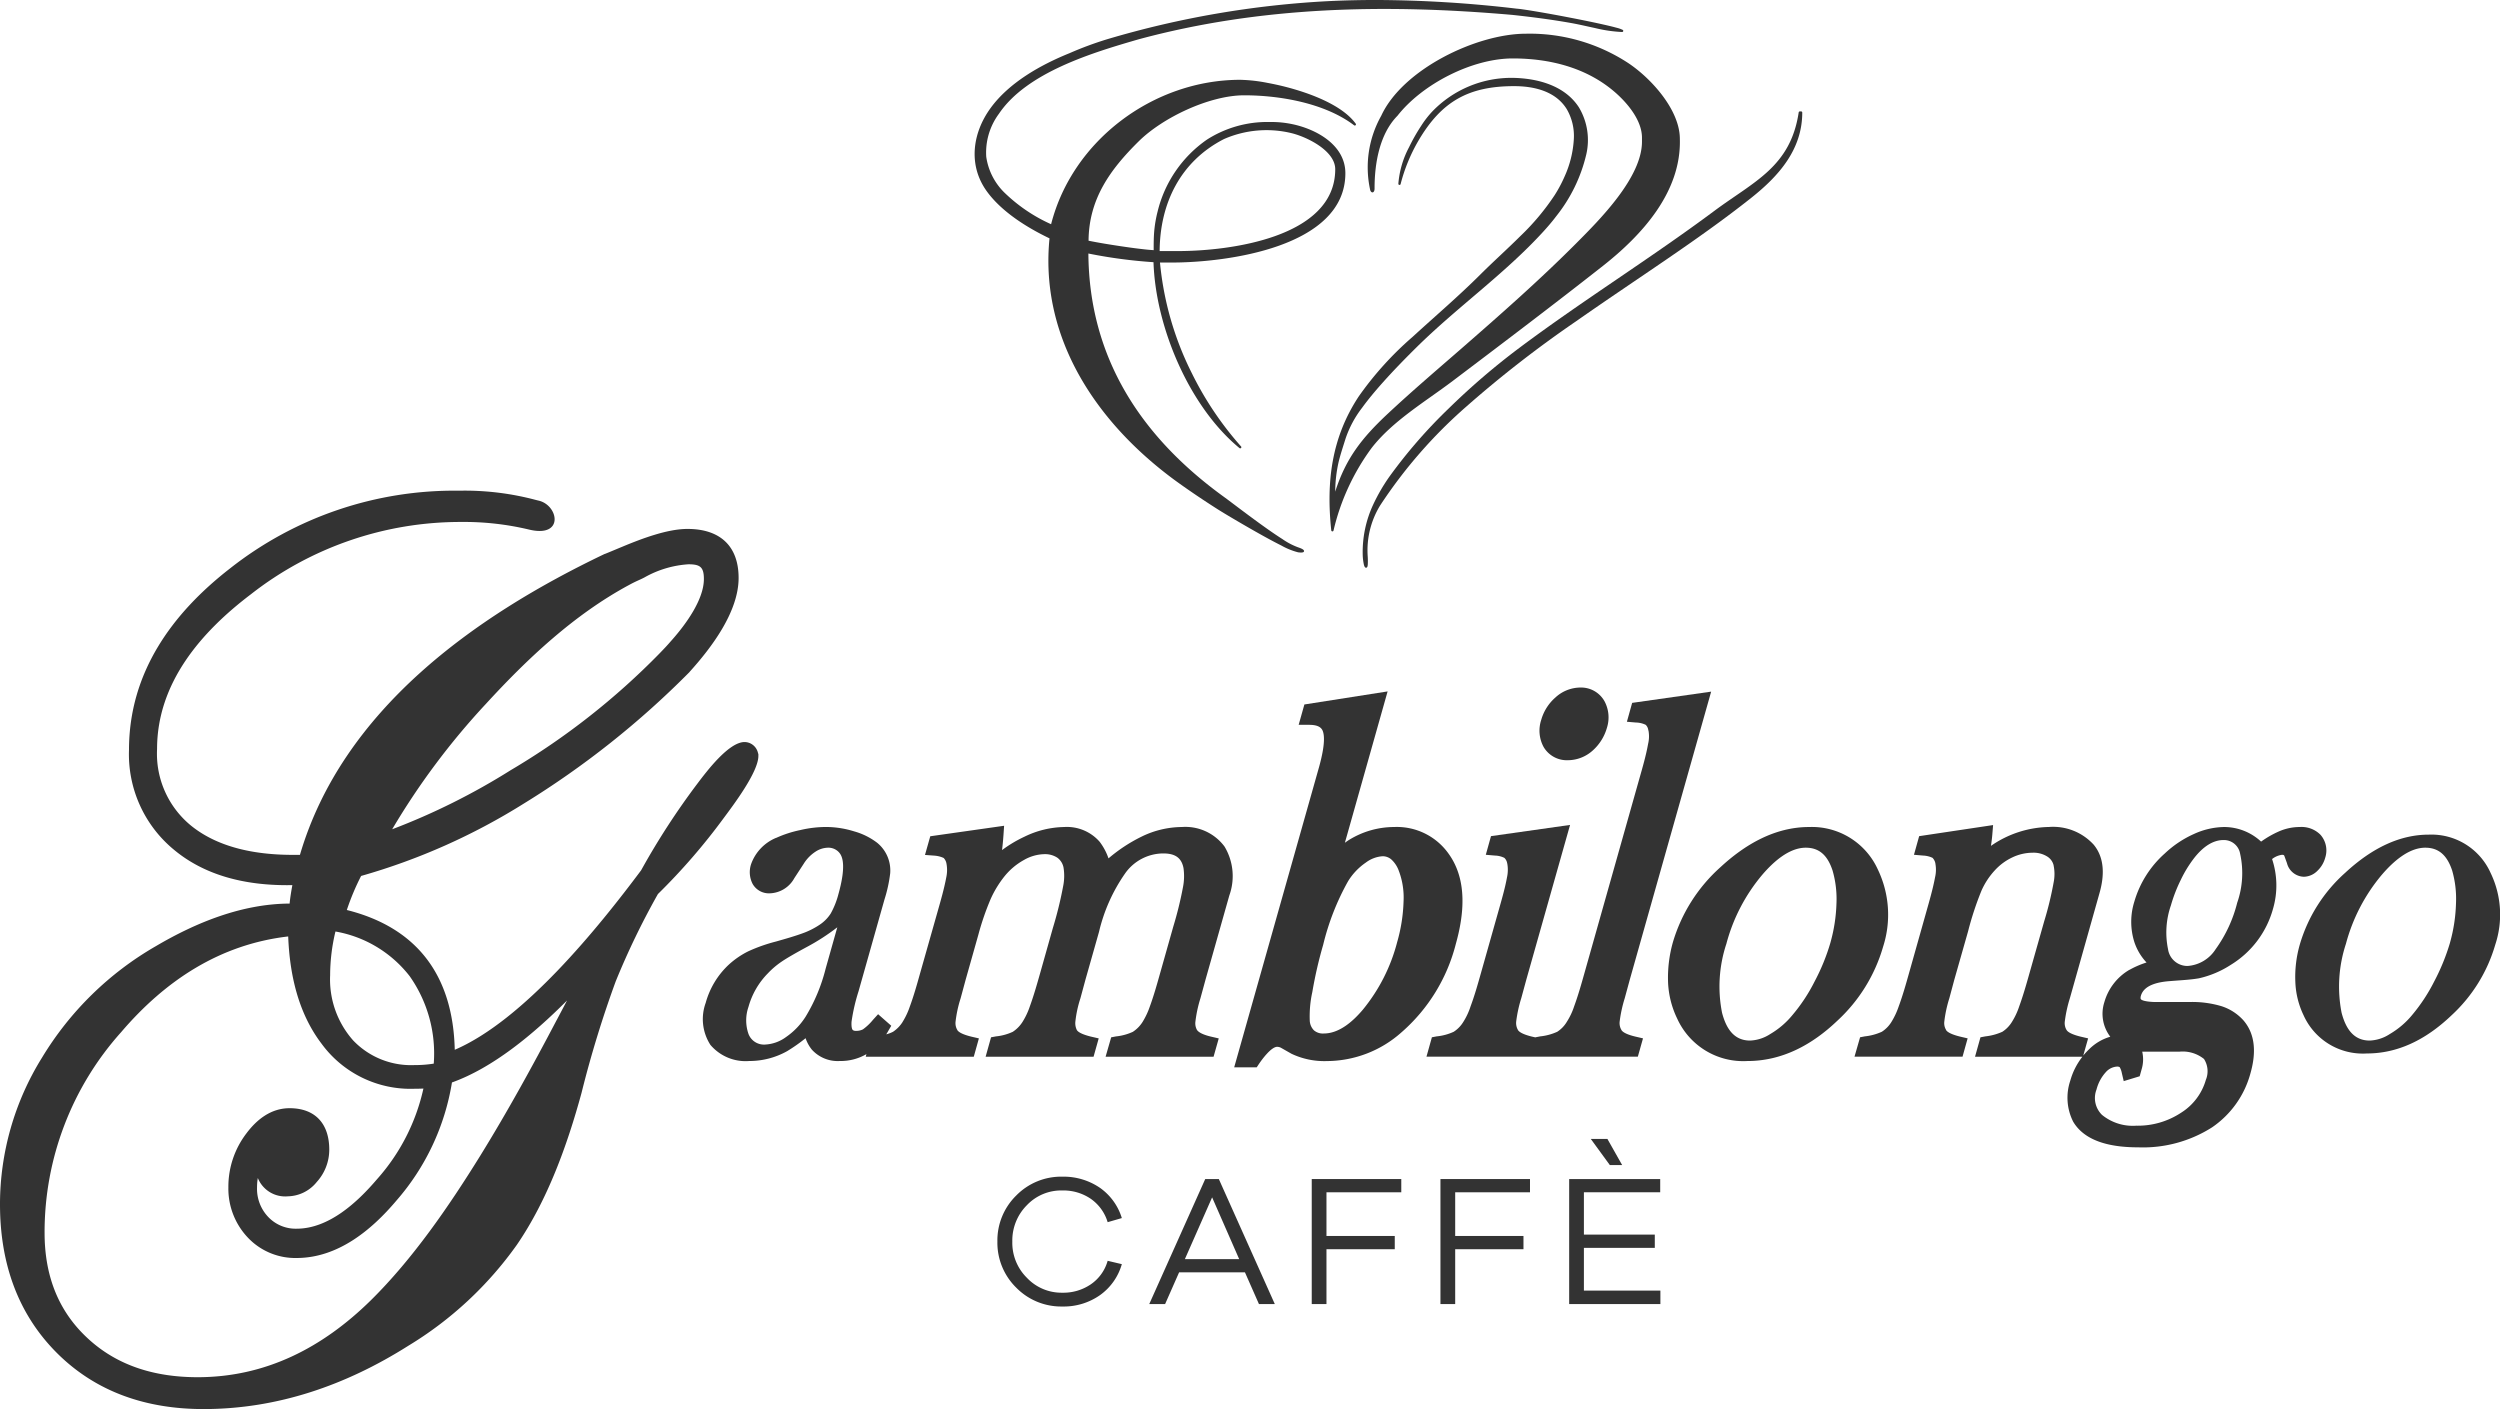
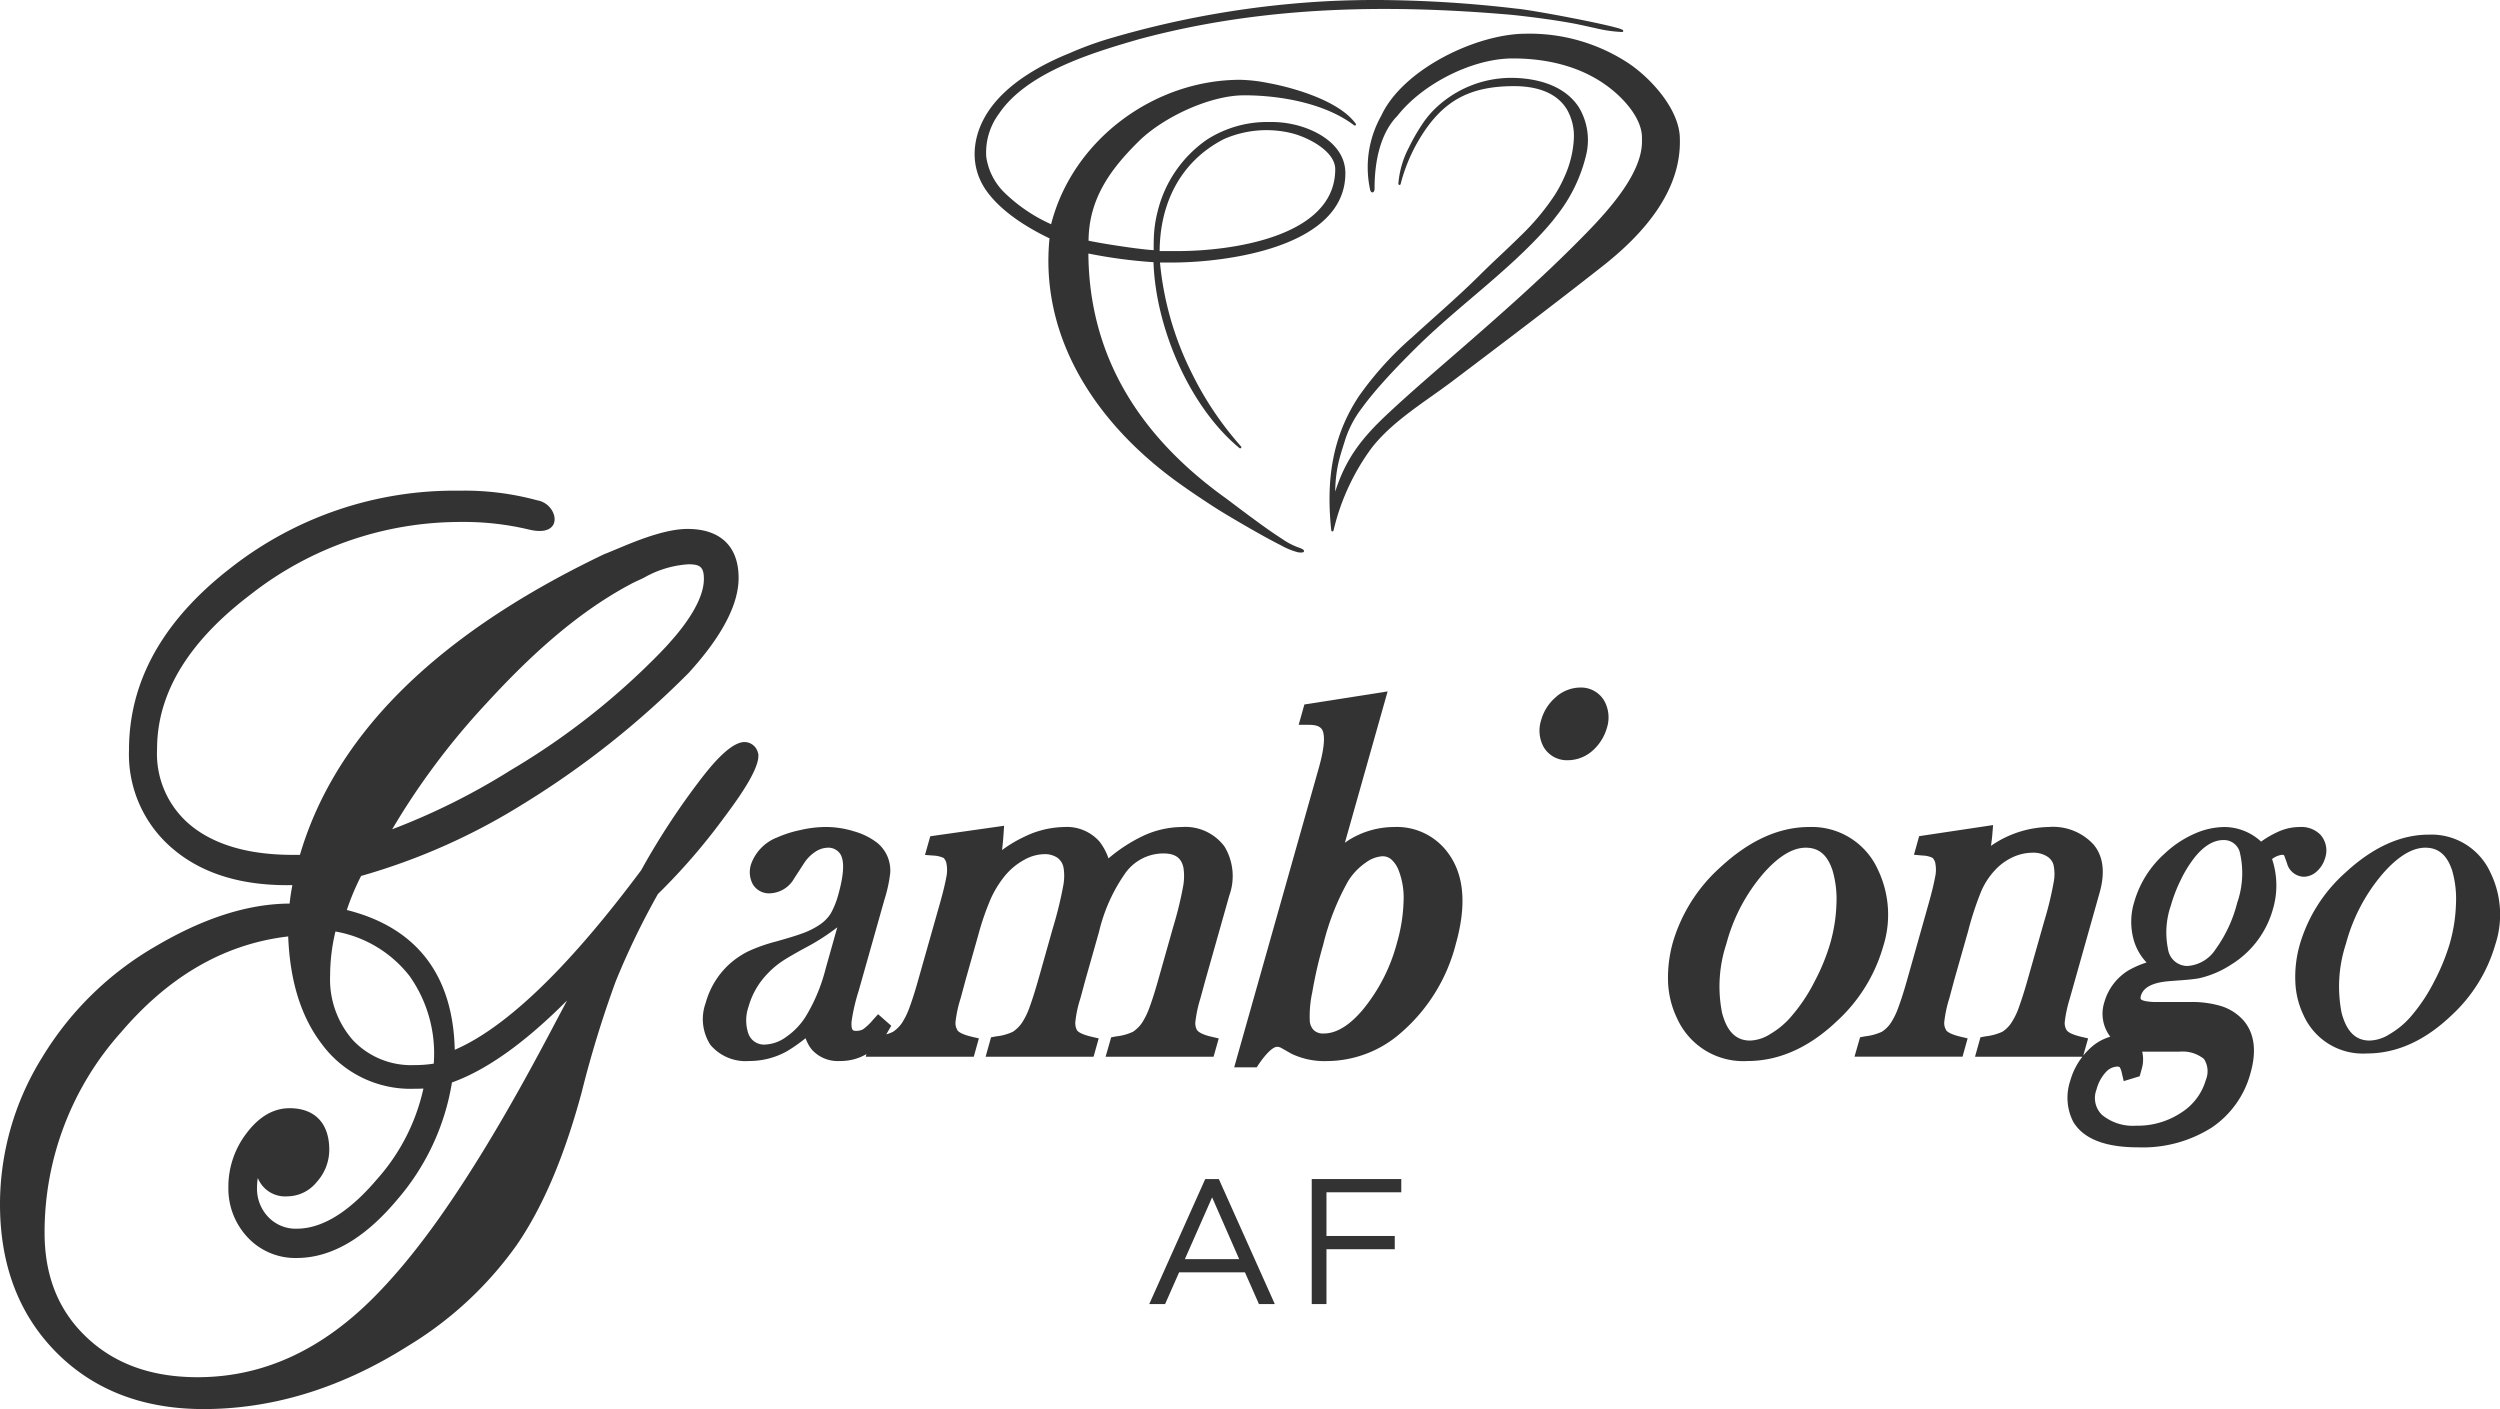
<svg xmlns="http://www.w3.org/2000/svg" width="319.348" height="180" viewBox="0 0 319.348 180">
  <g id="Raggruppa_44" data-name="Raggruppa 44" transform="translate(5389.365 -2572.19)">
    <g id="Raggruppa_43" data-name="Raggruppa 43">
      <g id="Raggruppa_40" data-name="Raggruppa 40">
-         <path id="Tracciato_44" data-name="Tracciato 44" d="M-5250.019,2736.244a5.407,5.407,0,0,0,2.145-3l1.811.428a7.309,7.309,0,0,1-2.788,3.956,8.044,8.044,0,0,1-4.814,1.454,8.035,8.035,0,0,1-5.886-2.407,8.037,8.037,0,0,1-2.407-5.886,8.034,8.034,0,0,1,2.407-5.886,8.035,8.035,0,0,1,5.886-2.407,8.246,8.246,0,0,1,4.814,1.43,7.343,7.343,0,0,1,2.788,3.86l-1.811.524a5.6,5.6,0,0,0-2.145-2.978,6.209,6.209,0,0,0-3.646-1.073,6.045,6.045,0,0,0-4.528,1.883,6.381,6.381,0,0,0-1.859,4.647,6.287,6.287,0,0,0,1.859,4.623,6.065,6.065,0,0,0,4.528,1.907A6.209,6.209,0,0,0-5250.019,2736.244Z" fill="#333" />
        <path id="Tracciato_45" data-name="Tracciato 45" d="M-5228.549,2738.77l-1.787-4.051h-8.412l-1.787,4.051h-2.026l7.149-15.966h1.74l7.149,15.966Zm-5.981-13.631-3.479,7.888h6.934Z" fill="#333" />
        <path id="Tracciato_46" data-name="Tracciato 46" d="M-5219.923,2730.072h8.723v1.692h-8.723v7.006h-1.882V2722.8h11.439v1.692h-9.557Z" fill="#333" />
-         <path id="Tracciato_47" data-name="Tracciato 47" d="M-5203.48,2730.072h8.722v1.692h-8.722v7.006h-1.883V2722.8h11.439v1.692h-9.556Z" fill="#333" />
-         <path id="Tracciato_48" data-name="Tracciato 48" d="M-5177.267,2738.77h-11.653V2722.8h11.629v1.692h-9.747v5.409h9.056v1.692h-9.056v5.458h9.771Zm-8.889-21.09h2.121l1.883,3.336h-1.573Z" fill="#333" />
      </g>
      <g id="Raggruppa_41" data-name="Raggruppa 41">
        <path id="Tracciato_49" data-name="Tracciato 49" d="M-5292.49,2668.751v-.216l-.044-.145a.448.448,0,0,0-.015-.053,1.78,1.78,0,0,0-1.7-1.36c-2.031,0-4.843,3.748-6.008,5.281a93.969,93.969,0,0,0-7.209,11.1c-5.493,7.354-14.991,19.132-23.809,22.931-.216-9.386-4.711-15.577-13.787-17.856a30.97,30.97,0,0,1,1.825-4.35,80.637,80.637,0,0,0,20.78-9.243,113.223,113.223,0,0,0,21.157-16.79l.022-.021.008-.022c2.785-3.078,6.254-7.662,6.254-11.989,0-4.188-2.489-6.263-6.525-6.263-2.617,0-5.939,1.277-8.365,2.288-.235.094-1.626.684-2.176.9l-.034.006-.072.031c-16.586,7.934-33.435,19.925-38.863,38.41h-.9c-4.472,0-9.326-.8-12.924-3.664a11.857,11.857,0,0,1-4.426-9.86c0-8.445,5.621-14.945,12-19.776a43.412,43.412,0,0,1,26.807-9.225,35.784,35.784,0,0,1,8.7.97c4.513,1.092,3.788-3.063,1.274-3.686-.118-.027-.241-.057-.369-.089a35.238,35.238,0,0,0-9.832-1.189,46.289,46.289,0,0,0-29.241,9.915c-7.458,5.785-12.925,13.354-12.925,23.2a15.78,15.78,0,0,0,5.611,12.638c4.091,3.475,9.321,4.637,14.579,4.637.221,0,.449-.008.678-.008-.142.781-.278,1.58-.351,2.359-6.055.026-11.925,2.4-17.084,5.438a40.724,40.724,0,0,0-14.538,14.231,35.546,35.546,0,0,0-5.374,18.712c0,7.211,2.068,13.79,7.222,18.976,5.122,5.145,11.648,7.215,18.777,7.215,9.462,0,18.2-3.051,26.157-8.084a46.635,46.635,0,0,0,13.87-12.9c3.914-5.711,6.446-12.754,8.261-19.411a139.431,139.431,0,0,1,4.366-14.244,97.8,97.8,0,0,1,5.391-11.152,79.572,79.572,0,0,0,8.393-9.69C-5295.663,2675-5292.49,2670.8-5292.49,2668.751Zm-34.829-6.622c5.327-5.816,11.3-11.429,18.283-15.2,1.022-.558,1.285-.607,2-.982a13.11,13.11,0,0,1,5.607-1.675c1.491,0,1.978.345,1.978,1.878,0,2.64-2.317,5.785-4,7.7-.862.983-.9,1.011-1.61,1.752a92.042,92.042,0,0,1-19.067,14.97,85.579,85.579,0,0,1-15.141,7.548A92.887,92.887,0,0,1-5327.319,2662.129Zm-19.2,29.05a15.342,15.342,0,0,1,9.489,5.712,17.14,17.14,0,0,1,3.072,11.165,15.477,15.477,0,0,1-2.49.188,10.221,10.221,0,0,1-7.8-3.146,11.729,11.729,0,0,1-2.945-8.341A24,24,0,0,1-5346.514,2691.179Zm28.258,11.323c-3.09,5.886-6.293,11.719-9.784,17.365-3.968,6.4-8.6,13.153-13.974,18.446-6.131,6.022-13.391,9.8-22.1,9.8-5.318,0-10.284-1.382-14.216-5.13-3.782-3.582-5.335-8.16-5.335-13.31a38.283,38.283,0,0,1,9.787-25.644c5.675-6.637,12.65-11.208,21.333-12.218.184,4.832,1.268,9.749,4.235,13.666a14.076,14.076,0,0,0,11.869,5.791c.389,0,.779-.01,1.168-.027a25.664,25.664,0,0,1-5.933,11.588c-2.51,2.949-6.154,6.314-10.262,6.314a4.829,4.829,0,0,1-3.629-1.5,5.211,5.211,0,0,1-1.429-3.776,7.148,7.148,0,0,1,.1-1.2,3.763,3.763,0,0,0,3.839,2.34,4.857,4.857,0,0,0,3.694-1.837,6.137,6.137,0,0,0,1.593-4.128c0-3.274-1.76-5.291-5.072-5.291-2.35,0-4.163,1.413-5.52,3.229a11.211,11.211,0,0,0-2.295,6.888,9.088,9.088,0,0,0,2.5,6.425,8.33,8.33,0,0,0,6.21,2.592c5.237,0,9.544-3.523,12.764-7.344a30.3,30.3,0,0,0,7.085-15.079c5.179-1.85,10.347-6.1,14.7-10.471Q-5317.594,2701.251-5318.256,2702.5Z" fill="#333" />
        <path id="Tracciato_50" data-name="Tracciato 50" d="M-5189.083,2669.3a4.778,4.778,0,0,0,3.174-1.243,6.126,6.126,0,0,0,1.808-2.887,4.372,4.372,0,0,0-.315-3.42,3.429,3.429,0,0,0-3.1-1.734,4.744,4.744,0,0,0-3.152,1.262,5.955,5.955,0,0,0-1.822,2.868,4.376,4.376,0,0,0,.3,3.453A3.437,3.437,0,0,0-5189.083,2669.3Z" fill="#333" />
-         <path id="Tracciato_51" data-name="Tracciato 51" d="M-5182.242,2703.768l-.008-.032-.013-.009a1.727,1.727,0,0,1-.206-1.062,17.1,17.1,0,0,1,.644-2.955l.656-2.41,10.386-36.761-10.092,1.435-.67,2.412,1.172.1a3,3,0,0,1,1.212.284l.02.012a1.109,1.109,0,0,1,.327.683v.02l.022.013a4.093,4.093,0,0,1-.047,1.721c-.263,1.483-.72,3.047-1.126,4.474l-7.022,24.863c-.394,1.4-.8,2.83-1.3,4.188a8.6,8.6,0,0,1-.931,1.97,3.868,3.868,0,0,1-1.225,1.274,6.956,6.956,0,0,1-2.168.587l-.613.118-.006.014-.466-.106c-.458-.113-1.5-.4-1.766-.838v-.032l-.023-.009a1.816,1.816,0,0,1-.2-1.062,16.923,16.923,0,0,1,.644-2.955l.656-2.41,5.579-19.73-10.1,1.432-.664,2.383,1.182.1a2.918,2.918,0,0,1,1.185.291,1.2,1.2,0,0,1,.367.72l.014.016v.02a4.449,4.449,0,0,1-.035,1.707c-.268,1.489-.734,3.048-1.138,4.485l-2.214,7.836c-.394,1.4-.8,2.83-1.307,4.188a8.652,8.652,0,0,1-.917,1.97,3.959,3.959,0,0,1-1.232,1.274,6.744,6.744,0,0,1-2.172.587l-.619.118-.693,2.479h27l.66-2.341-.987-.23C-5180.93,2704.493-5181.984,2704.208-5182.242,2703.768Z" fill="#333" />
        <path id="Tracciato_52" data-name="Tracciato 52" d="M-5093.326,2683.412a3.582,3.582,0,0,0,.98-1.651,3.017,3.017,0,0,0-.609-2.943,3.4,3.4,0,0,0-2.63-.986,6.663,6.663,0,0,0-2.706.576,12.727,12.727,0,0,0-2.243,1.289,6.951,6.951,0,0,0-4.713-1.865,9.594,9.594,0,0,0-3.906.909,13.358,13.358,0,0,0-3.69,2.477,13.134,13.134,0,0,0-3.885,6.151,8.586,8.586,0,0,0,0,5.148,7.055,7.055,0,0,0,1.559,2.622,11.341,11.341,0,0,0-2.164.931l-.018,0a6.992,6.992,0,0,0-3.2,4.115,4.834,4.834,0,0,0,.753,4.436,6.289,6.289,0,0,0-2.679,1.574,10.338,10.338,0,0,0-.771.824l.617-2.188-.991-.23c-.449-.113-1.5-.4-1.759-.838l-.014-.032-.012-.009a1.7,1.7,0,0,1-.2-1.063,16.938,16.938,0,0,1,.644-2.95l3.784-13.429c.6-2.087.723-4.416-.738-6.19a7.02,7.02,0,0,0-5.705-2.263,13.389,13.389,0,0,0-7.42,2.414c.071-.467.132-.948.173-1.428l.1-1.229-9.444,1.416-.664,2.38,1.184.1a3.086,3.086,0,0,1,1.188.291,1.4,1.4,0,0,1,.367.72v.016l0,.02a4.212,4.212,0,0,1-.04,1.707c-.275,1.489-.731,3.048-1.136,4.485l-2.209,7.836c-.392,1.4-.8,2.83-1.3,4.188a9.688,9.688,0,0,1-.92,1.97,3.952,3.952,0,0,1-1.237,1.273,7.008,7.008,0,0,1-2.173.588l-.607.118-.713,2.479h13.8l.652-2.341-.985-.23c-.455-.113-1.509-.4-1.774-.838v-.032l-.01-.009a1.656,1.656,0,0,1-.207-1.063,15.872,15.872,0,0,1,.639-2.954l.63-2.348,1.766-6.206a39.892,39.892,0,0,1,1.7-5.168,9.414,9.414,0,0,1,1.7-2.6,7.177,7.177,0,0,1,2.267-1.676,6.114,6.114,0,0,1,2.57-.591,3.287,3.287,0,0,1,1.835.464,1.833,1.833,0,0,1,.853,1.144v.027a5.384,5.384,0,0,1,0,2.166,42.794,42.794,0,0,1-1.206,4.965l-1.9,6.705c-.388,1.384-.8,2.808-1.289,4.159a9.126,9.126,0,0,1-.921,1.97,3.976,3.976,0,0,1-1.232,1.273,7.157,7.157,0,0,1-2.173.588l-.624.118-.694,2.479h13.718a8.751,8.751,0,0,0-1.553,3.068,6.79,6.79,0,0,0,.373,5.234c1.642,2.775,5.394,3.275,8.3,3.275a16.44,16.44,0,0,0,9.435-2.55,12.186,12.186,0,0,0,4.918-6.94c.656-2.313.736-4.82-.9-6.724a6.413,6.413,0,0,0-2.8-1.814,13.064,13.064,0,0,0-4.089-.536h-4.4c-.3,0-1.676-.06-1.845-.4a.858.858,0,0,1,.03-.393c.42-1.494,2.5-1.794,3.79-1.883,1.118-.095,2.461-.153,3.561-.342l.03-.005h.012a12.563,12.563,0,0,0,4.11-1.737,12.164,12.164,0,0,0,5.365-7.115,10.639,10.639,0,0,0-.111-6.387,2.63,2.63,0,0,1,1.247-.54c.144,0,.254,0,.316.122l.336.931a2.3,2.3,0,0,0,2.154,1.749A2.511,2.511,0,0,0-5093.326,2683.412Zm-22.477,25.394a4.349,4.349,0,0,0,.082-2.279h4.78a4.335,4.335,0,0,1,3.112.936,2.9,2.9,0,0,1,.237,2.673,7.338,7.338,0,0,1-3.145,4.182,10.046,10.046,0,0,1-5.745,1.667,6.207,6.207,0,0,1-4.376-1.382,3.007,3.007,0,0,1-.7-3.239,5.216,5.216,0,0,1,1.194-2.224,2.079,2.079,0,0,1,1.423-.706.6.6,0,0,1,.346.077,2.364,2.364,0,0,1,.271.753l.241,1.027,2.04-.621Zm12.215-21.295a17.272,17.272,0,0,1-2.751,5.924,4.634,4.634,0,0,1-3.59,2.147,2.5,2.5,0,0,1-2.494-2.147,10.57,10.57,0,0,1,.366-5.586,19.255,19.255,0,0,1,1.27-3.277,15.367,15.367,0,0,1,1.716-2.795c1.206-1.531,2.469-2.281,3.741-2.281a2.1,2.1,0,0,1,2.117,1.75A11.468,11.468,0,0,1-5103.588,2687.511Z" fill="#333" />
        <path id="Tracciato_53" data-name="Tracciato 53" d="M-5238.4,2677.832a11.879,11.879,0,0,0-5.166,1.241,20.069,20.069,0,0,0-4.2,2.766,7.485,7.485,0,0,0-1.133-2.125,5.553,5.553,0,0,0-4.514-1.882,11.973,11.973,0,0,0-5.094,1.241,16.331,16.331,0,0,0-2.858,1.708c.079-.635.136-1.28.182-1.908l.082-1.2-9.432,1.341-.675,2.387,1.185.086a3.4,3.4,0,0,1,1.2.3,1.341,1.341,0,0,1,.358.717l.006.014v.016a4.387,4.387,0,0,1-.029,1.724c-.272,1.471-.734,3.057-1.14,4.487l-2.216,7.812c-.39,1.4-.794,2.83-1.294,4.188a9.4,9.4,0,0,1-.921,1.97l-.008.021a4.218,4.218,0,0,1-1.223,1.253,4.139,4.139,0,0,1-.87.327c.089-.134.173-.272.244-.407l.4-.688-1.681-1.478-.651.716a6.751,6.751,0,0,1-1.283,1.218,1.812,1.812,0,0,1-.882.193.653.653,0,0,1-.4-.091c-.217-.184-.193-.864-.172-1.112a23.831,23.831,0,0,1,.892-3.858l3.306-11.705a18.208,18.208,0,0,0,.738-3.384v-.019a4.557,4.557,0,0,0-1.663-3.851,8.735,8.735,0,0,0-2.958-1.466,12.189,12.189,0,0,0-3.576-.556,14.578,14.578,0,0,0-3.315.4,14.32,14.32,0,0,0-3.04.987l-.021,0a5.71,5.71,0,0,0-3.192,3.339,3.259,3.259,0,0,0,.191,2.55,2.394,2.394,0,0,0,2.167,1.2,3.71,3.71,0,0,0,3.159-1.941l1.194-1.832a4.961,4.961,0,0,1,1.5-1.543,3.013,3.013,0,0,1,1.621-.515,1.821,1.821,0,0,1,1.052.306,1.713,1.713,0,0,1,.656.808c.51,1.267-.041,3.562-.388,4.809a10.547,10.547,0,0,1-.984,2.481,4.88,4.88,0,0,1-1.381,1.414,9.945,9.945,0,0,1-1.968,1.027c-1.175.446-2.447.8-3.656,1.145a20.771,20.771,0,0,0-3.518,1.241,10.757,10.757,0,0,0-2.515,1.724,10.445,10.445,0,0,0-2.934,4.863,6.065,6.065,0,0,0,.6,5.371,5.894,5.894,0,0,0,4.967,2.06,9.878,9.878,0,0,0,4.822-1.251,21.48,21.48,0,0,0,2.369-1.663,4.741,4.741,0,0,0,.8,1.461,4.456,4.456,0,0,0,3.578,1.453,6.561,6.561,0,0,0,3.394-.879l-.088.332h13.8l.654-2.341-.988-.23c-.459-.113-1.508-.4-1.77-.838l0-.032-.018-.009a1.72,1.72,0,0,1-.2-1.062,15.422,15.422,0,0,1,.644-2.955l.634-2.348,1.634-5.786a34.346,34.346,0,0,1,1.578-4.571,13.452,13.452,0,0,1,1.774-2.894,8.413,8.413,0,0,1,2.474-2.069,5.457,5.457,0,0,1,2.625-.741,2.861,2.861,0,0,1,1.642.459,2.043,2.043,0,0,1,.777,1.223,6.614,6.614,0,0,1-.046,2.423,49.011,49.011,0,0,1-1.311,5.331l-1.65,5.853c-.392,1.384-.8,2.808-1.292,4.159a9.306,9.306,0,0,1-.927,1.97,4.2,4.2,0,0,1-1.248,1.274,6.67,6.67,0,0,1-2.154.587l-.626.118-.692,2.479h13.788l.657-2.341-1-.23c-.453-.113-1.525-.4-1.792-.838a1.993,1.993,0,0,1-.187-1.1,14.679,14.679,0,0,1,.642-2.955l.652-2.41,1.726-6.084a21.69,21.69,0,0,1,3.337-7.464,5.993,5.993,0,0,1,4.855-2.546c1.4,0,2.332.452,2.6,1.881a7.291,7.291,0,0,1-.068,2.427,47.292,47.292,0,0,1-1.237,5.033l-1.708,6.043c-.389,1.384-.79,2.808-1.286,4.159a9.769,9.769,0,0,1-.923,1.97,4.154,4.154,0,0,1-1.248,1.274,6.764,6.764,0,0,1-2.161.587l-.61.118-.713,2.479h13.792l.662-2.341-.99-.23c-.49-.113-1.514-.4-1.8-.87a1.759,1.759,0,0,1-.187-1.071,16.39,16.39,0,0,1,.638-2.955l.658-2.41,3.032-10.722a7.321,7.321,0,0,0-.614-6.254A6.231,6.231,0,0,0-5238.4,2677.832Zm-45.5,18.1a22.211,22.211,0,0,1-2.563,6.139,9,9,0,0,1-2.485,2.582,4.9,4.9,0,0,1-2.723.97,2.111,2.111,0,0,1-2.084-1.363,5.262,5.262,0,0,1,0-3.453,9.861,9.861,0,0,1,2.467-4.273,10.637,10.637,0,0,1,1.791-1.522c.611-.414,1.68-1.038,3.223-1.87a27.658,27.658,0,0,0,3.865-2.5Z" fill="#333" />
        <path id="Tracciato_54" data-name="Tracciato 54" d="M-5071.224,2683.683a8.275,8.275,0,0,0-7.891-4.877q-5.421,0-10.679,4.877a19.669,19.669,0,0,0-5.791,9.145,14.956,14.956,0,0,0-.574,4.814,10.707,10.707,0,0,0,1.052,4.239,8.3,8.3,0,0,0,8.089,4.878q5.709,0,10.815-4.878a19.723,19.723,0,0,0,5.582-9.023A12.23,12.23,0,0,0-5071.224,2683.683Zm-5.173,8.911a26.882,26.882,0,0,1-2.035,4.988,22.184,22.184,0,0,1-2.8,4.254,10.671,10.671,0,0,1-2.858,2.438,5.027,5.027,0,0,1-2.571.837c-2.148,0-3.088-1.659-3.588-3.541a17.454,17.454,0,0,1,.551-8.819,22.783,22.783,0,0,1,4.612-8.848c1.334-1.55,3.349-3.429,5.525-3.429,1.9,0,2.857,1.2,3.431,2.908a13.066,13.066,0,0,1,.491,4.216A20.5,20.5,0,0,1-5076.4,2692.594Z" fill="#333" />
        <path id="Tracciato_55" data-name="Tracciato 55" d="M-5149.5,2683.239a9.252,9.252,0,0,0-8.758-5.407c-4.4,0-8.2,2.228-11.351,5.143a20.749,20.749,0,0,0-6.065,9.588,16.655,16.655,0,0,0-.613,5.131,11.721,11.721,0,0,0,1.166,4.611,9.263,9.263,0,0,0,8.964,5.42c4.48,0,8.3-2.1,11.483-5.139a20.6,20.6,0,0,0,5.852-9.454A13.347,13.347,0,0,0-5149.5,2683.239Zm-6.044,9.355a26.225,26.225,0,0,1-2.034,4.988,21.619,21.619,0,0,1-2.808,4.254,10.545,10.545,0,0,1-2.846,2.439,5.065,5.065,0,0,1-2.581.836c-2.141,0-3.078-1.659-3.577-3.541a17.33,17.33,0,0,1,.551-8.819,22.657,22.657,0,0,1,4.611-8.848c1.334-1.55,3.349-3.429,5.531-3.429,1.9,0,2.852,1.2,3.42,2.908a13.069,13.069,0,0,1,.5,4.216A20.553,20.553,0,0,1-5155.546,2692.594Z" fill="#333" />
        <path id="Tracciato_56" data-name="Tracciato 56" d="M-5204.276,2681.308a8.094,8.094,0,0,0-6.993-3.476,11,11,0,0,0-5.853,1.7c-.15.1-.3.209-.448.311l5.458-19.332-10.632,1.668-.731,2.6h1.272c.717,0,1.587.087,1.831.854.385,1.141-.183,3.4-.49,4.514l-10.849,38.385h2.875l.281-.423c.372-.555,1.569-2.2,2.336-2.2a1.11,1.11,0,0,1,.547.159l1.287.732a9.8,9.8,0,0,0,4.528.93,14.406,14.406,0,0,0,9.523-3.676,22.217,22.217,0,0,0,6.932-11.275C-5202.349,2689.035-5201.9,2684.661-5204.276,2681.308Zm-6.622,11.251a22.493,22.493,0,0,1-4.382,8.611c-1.226,1.448-2.979,3.038-4.99,3.038a1.747,1.747,0,0,1-1.248-.4,1.876,1.876,0,0,1-.54-1.269,14.391,14.391,0,0,1,.328-3.629,54.031,54.031,0,0,1,1.388-6.037,31.879,31.879,0,0,1,3.17-8.1,7.847,7.847,0,0,1,2.28-2.4,4,4,0,0,1,2.136-.808,1.7,1.7,0,0,1,1.106.4,3.6,3.6,0,0,1,1,1.557l.021.046a9.7,9.7,0,0,1,.552,3.808A20.883,20.883,0,0,1-5210.9,2692.559Z" fill="#333" />
      </g>
      <g id="Raggruppa_42" data-name="Raggruppa 42">
        <path id="Tracciato_57" data-name="Tracciato 57" d="M-5217.509,2594.318c0-3.6-3.694-5.626-6.788-6.27a12.8,12.8,0,0,0-2.613-.274h-.336a14.3,14.3,0,0,0-7.94,2.247,15.672,15.672,0,0,0-6.3,9.162,15.925,15.925,0,0,0-.447,2.629c-.062.774-.065,1.553-.062,2.33-.592-.03-1.2-.1-1.783-.17-.85-.1-1.7-.222-2.546-.349-1.328-.2-2.673-.417-3.99-.684.04-5.331,2.755-9.089,6.4-12.69,3.1-3.064,9.081-5.885,13.473-5.885,4.572,0,10.327,1,14.049,3.832a.147.147,0,0,0,.191-.011.146.146,0,0,0,.017-.191c-1.419-1.968-4.429-3.279-6.664-4.031a33.58,33.58,0,0,0-4.575-1.179,20.165,20.165,0,0,0-3.521-.4c-11.026,0-21.417,7.7-24.153,18.449a20.625,20.625,0,0,1-5.838-3.92,7.989,7.989,0,0,1-2.447-4.693,8.317,8.317,0,0,1,1.622-5.5c3.571-5.3,11.99-7.813,17.832-9.505,15.694-4.24,31.633-4.53,47.752-3.121,2.506.27,5.059.6,7.544,1.045,1.017.181,2.031.428,3.043.64a17.791,17.791,0,0,0,3.432.5.145.145,0,0,0,.141-.106.145.145,0,0,0-.064-.165,3.949,3.949,0,0,0-.831-.286c-.519-.142-1.046-.264-1.571-.383-1.469-.332-2.949-.629-4.428-.914q-2.052-.4-4.113-.749c-.525-.089-1.051-.175-1.578-.252-.33-.049-.67-.1-1-.125a157.028,157.028,0,0,0-17.979-1.111q-2.966,0-5.929.139a121.006,121.006,0,0,0-28.434,4.877,44.118,44.118,0,0,0-4.8,1.779c-3.685,1.49-7.727,3.755-10.1,7.031-2.31,3.187-2.867,7.276-.484,10.591,1.887,2.625,5.14,4.651,8.025,6.032-1.17,11.829,5,21.98,13.9,29.259q1.3,1.063,2.672,2.042c1.55,1.108,3.121,2.162,4.727,3.189.637.408,1.294.8,1.943,1.184q1.531.909,3.082,1.788c1.092.618,2.2,1.23,3.319,1.791a8.841,8.841,0,0,0,2.109.852c.159.016.709.108.762-.131s-.539-.426-.7-.486l-.018-.006a8.83,8.83,0,0,1-2.037-1.061c-1.009-.641-1.994-1.339-2.963-2.04-.9-.653-1.795-1.319-2.686-1.989-.625-.47-1.248-.947-1.881-1.406-10.555-7.658-17.172-17.746-17.263-31.049a62.885,62.885,0,0,0,8.318,1.108c.265,8.269,4.55,18.45,10.983,23.747a.147.147,0,0,0,.2-.013.148.148,0,0,0,0-.2,41.873,41.873,0,0,1-6.287-9.356,39.767,39.767,0,0,1-4.068-14.133h1.5C-5232.722,2605.729-5217.509,2603.785-5217.509,2594.318Zm-23.724,9.943c.041-6.1,2.649-11.455,8.226-14.311a13.533,13.533,0,0,1,8.624-.75c1.962.478,5.579,2.24,5.579,4.611,0,8.752-13.587,10.45-20.046,10.45Z" fill="#333" />
        <path id="Tracciato_58" data-name="Tracciato 58" d="M-5203.808,2620.862c6.424-4.857,12.85-9.713,19.181-14.693,5-3.935,10.041-9.438,9.845-16.232,0-3.7-3.633-7.7-6.533-9.652a22.968,22.968,0,0,0-13.129-3.789c-6.319,0-15.761,4.551-18.488,10.492a13.436,13.436,0,0,0-1.424,9.393c.089.529.578.529.577-.1-.006-3.152.612-6.953,2.922-9.3l.011-.012c3.184-4.055,9.54-7.315,14.718-7.315,4.716,0,9.425,1.166,13.053,4.31,1.589,1.377,3.455,3.592,3.455,5.818v.5c0,4.572-5.366,9.94-8.4,12.988-4.7,4.718-9.712,9.126-14.73,13.5-3.119,2.715-6.268,5.4-9.291,8.222-3.382,3.157-5.4,5.747-6.766,10a17.748,17.748,0,0,1,.428-3.754c.243-1.015.586-2.022.894-3.019a13.541,13.541,0,0,1,2.111-3.937c.814-1.12,1.716-2.19,2.637-3.223,1.371-1.537,2.814-3.017,4.277-4.464,5.207-5.15,11.284-9.4,16.229-14.812.573-.628,1.129-1.272,1.64-1.952a19.976,19.976,0,0,0,3.848-7.882,8.13,8.13,0,0,0-.933-6.044c-1.808-2.8-5.285-3.711-8.429-3.769a14.025,14.025,0,0,0-10.282,4.275,12.438,12.438,0,0,0-1.457,1.882,23.687,23.687,0,0,0-1.529,2.7,11.956,11.956,0,0,0-1.367,4.673.146.146,0,0,0,.13.146.145.145,0,0,0,.159-.111,21.73,21.73,0,0,1,2.285-5.556c2.951-5.022,6.418-6.951,12.213-6.951,2.536,0,5.3.633,6.725,2.94a6.808,6.808,0,0,1,.9,3.872,13.369,13.369,0,0,1-1.159,4.689,17.634,17.634,0,0,1-1.269,2.394,30.455,30.455,0,0,1-4.39,5.25c-1.689,1.679-3.466,3.268-5.153,4.95-2.772,2.763-5.729,5.281-8.61,7.921a42.14,42.14,0,0,0-6.871,7.588c-3.5,5.283-4.188,10.936-3.53,17.142a.145.145,0,0,0,.135.13.146.146,0,0,0,.153-.11,28.877,28.877,0,0,1,4.849-10.522C-5211.5,2625.975-5207.27,2623.479-5203.808,2620.862Z" fill="#333" />
-         <path id="Tracciato_59" data-name="Tracciato 59" d="M-5159.287,2586.422h-.169a.147.147,0,0,0-.145.124c-1.057,6.984-5.712,8.813-10.8,12.6-8.139,6.059-16.775,11.413-24.9,17.494a90.312,90.312,0,0,0-8.994,7.714,64.477,64.477,0,0,0-7.6,8.737,23.208,23.208,0,0,0-2.067,3.572,14.372,14.372,0,0,0-1.331,6.438,7.007,7.007,0,0,0,.119,1.065c.031.152.1.561.318.544.19-.014.2-.3.212-.436a8.778,8.778,0,0,0-.01-1,10.983,10.983,0,0,1,1.575-6.5,61.759,61.759,0,0,1,11.018-12.646,145.921,145.921,0,0,1,13.976-10.866c3.845-2.694,7.751-5.3,11.622-7.953,3.682-2.527,7.35-5.1,10.848-7.883s6.469-6.155,6.469-10.86A.147.147,0,0,0-5159.287,2586.422Z" fill="#333" />
      </g>
    </g>
  </g>
</svg>